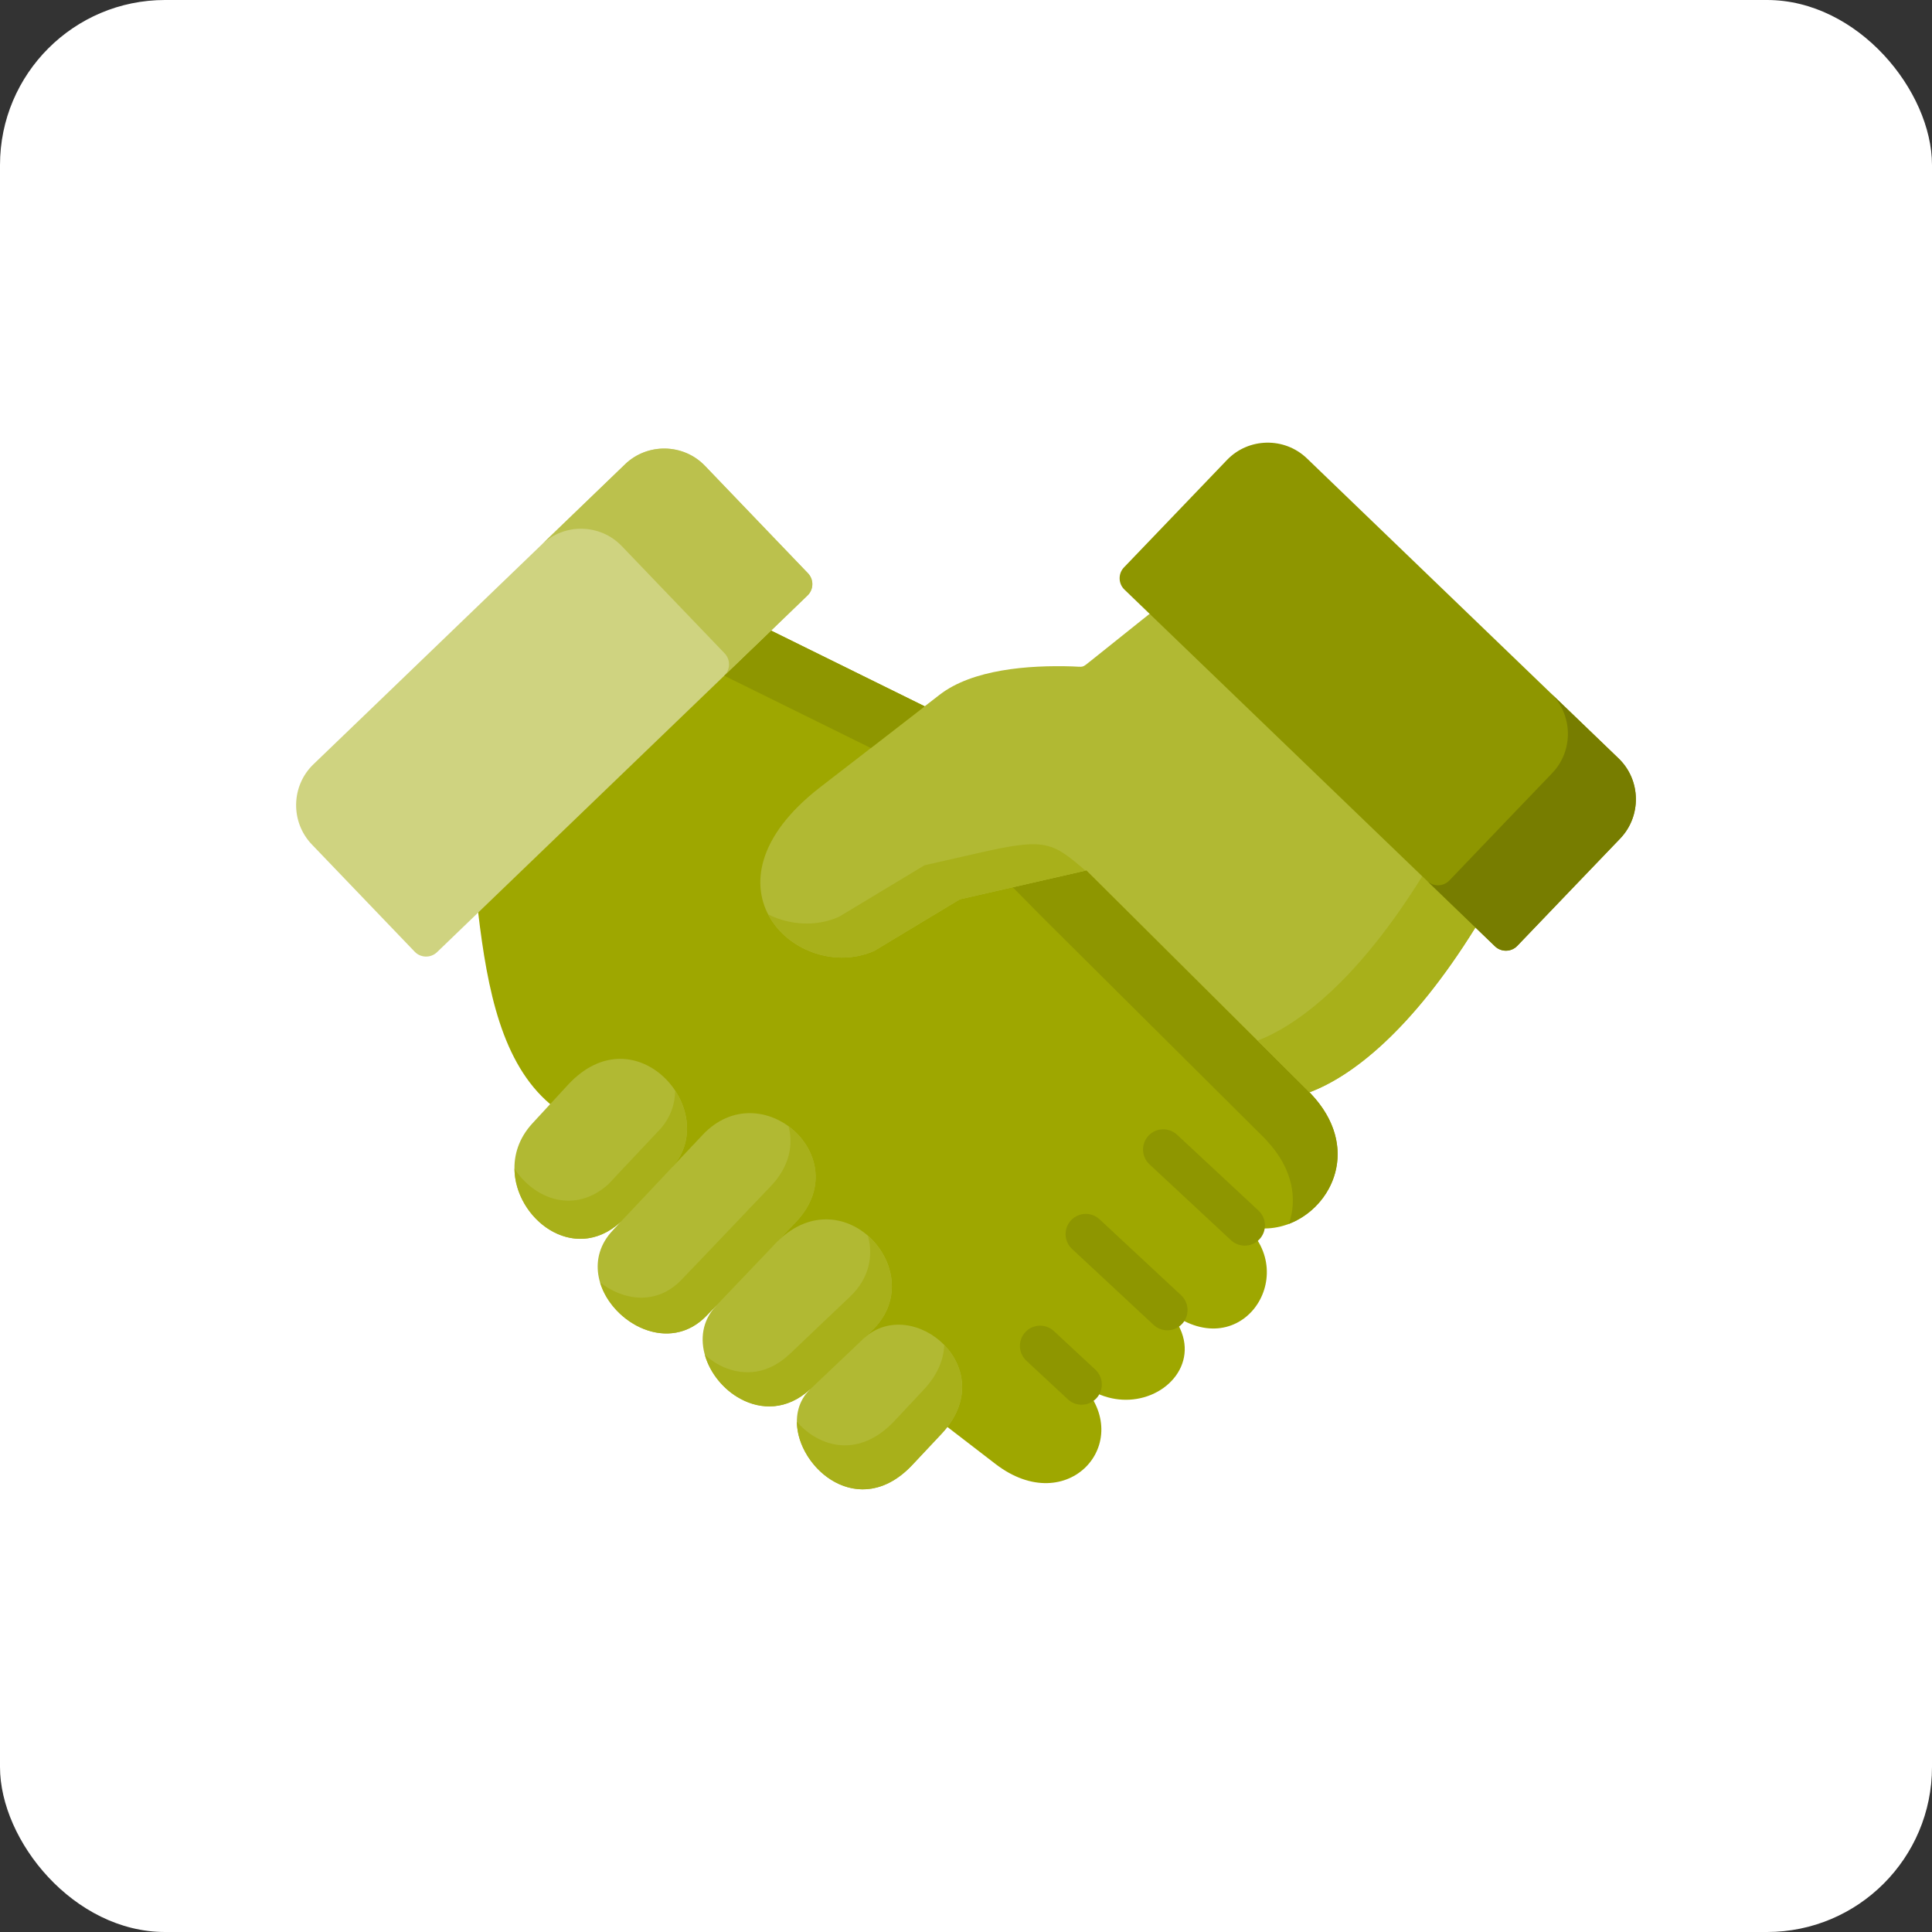
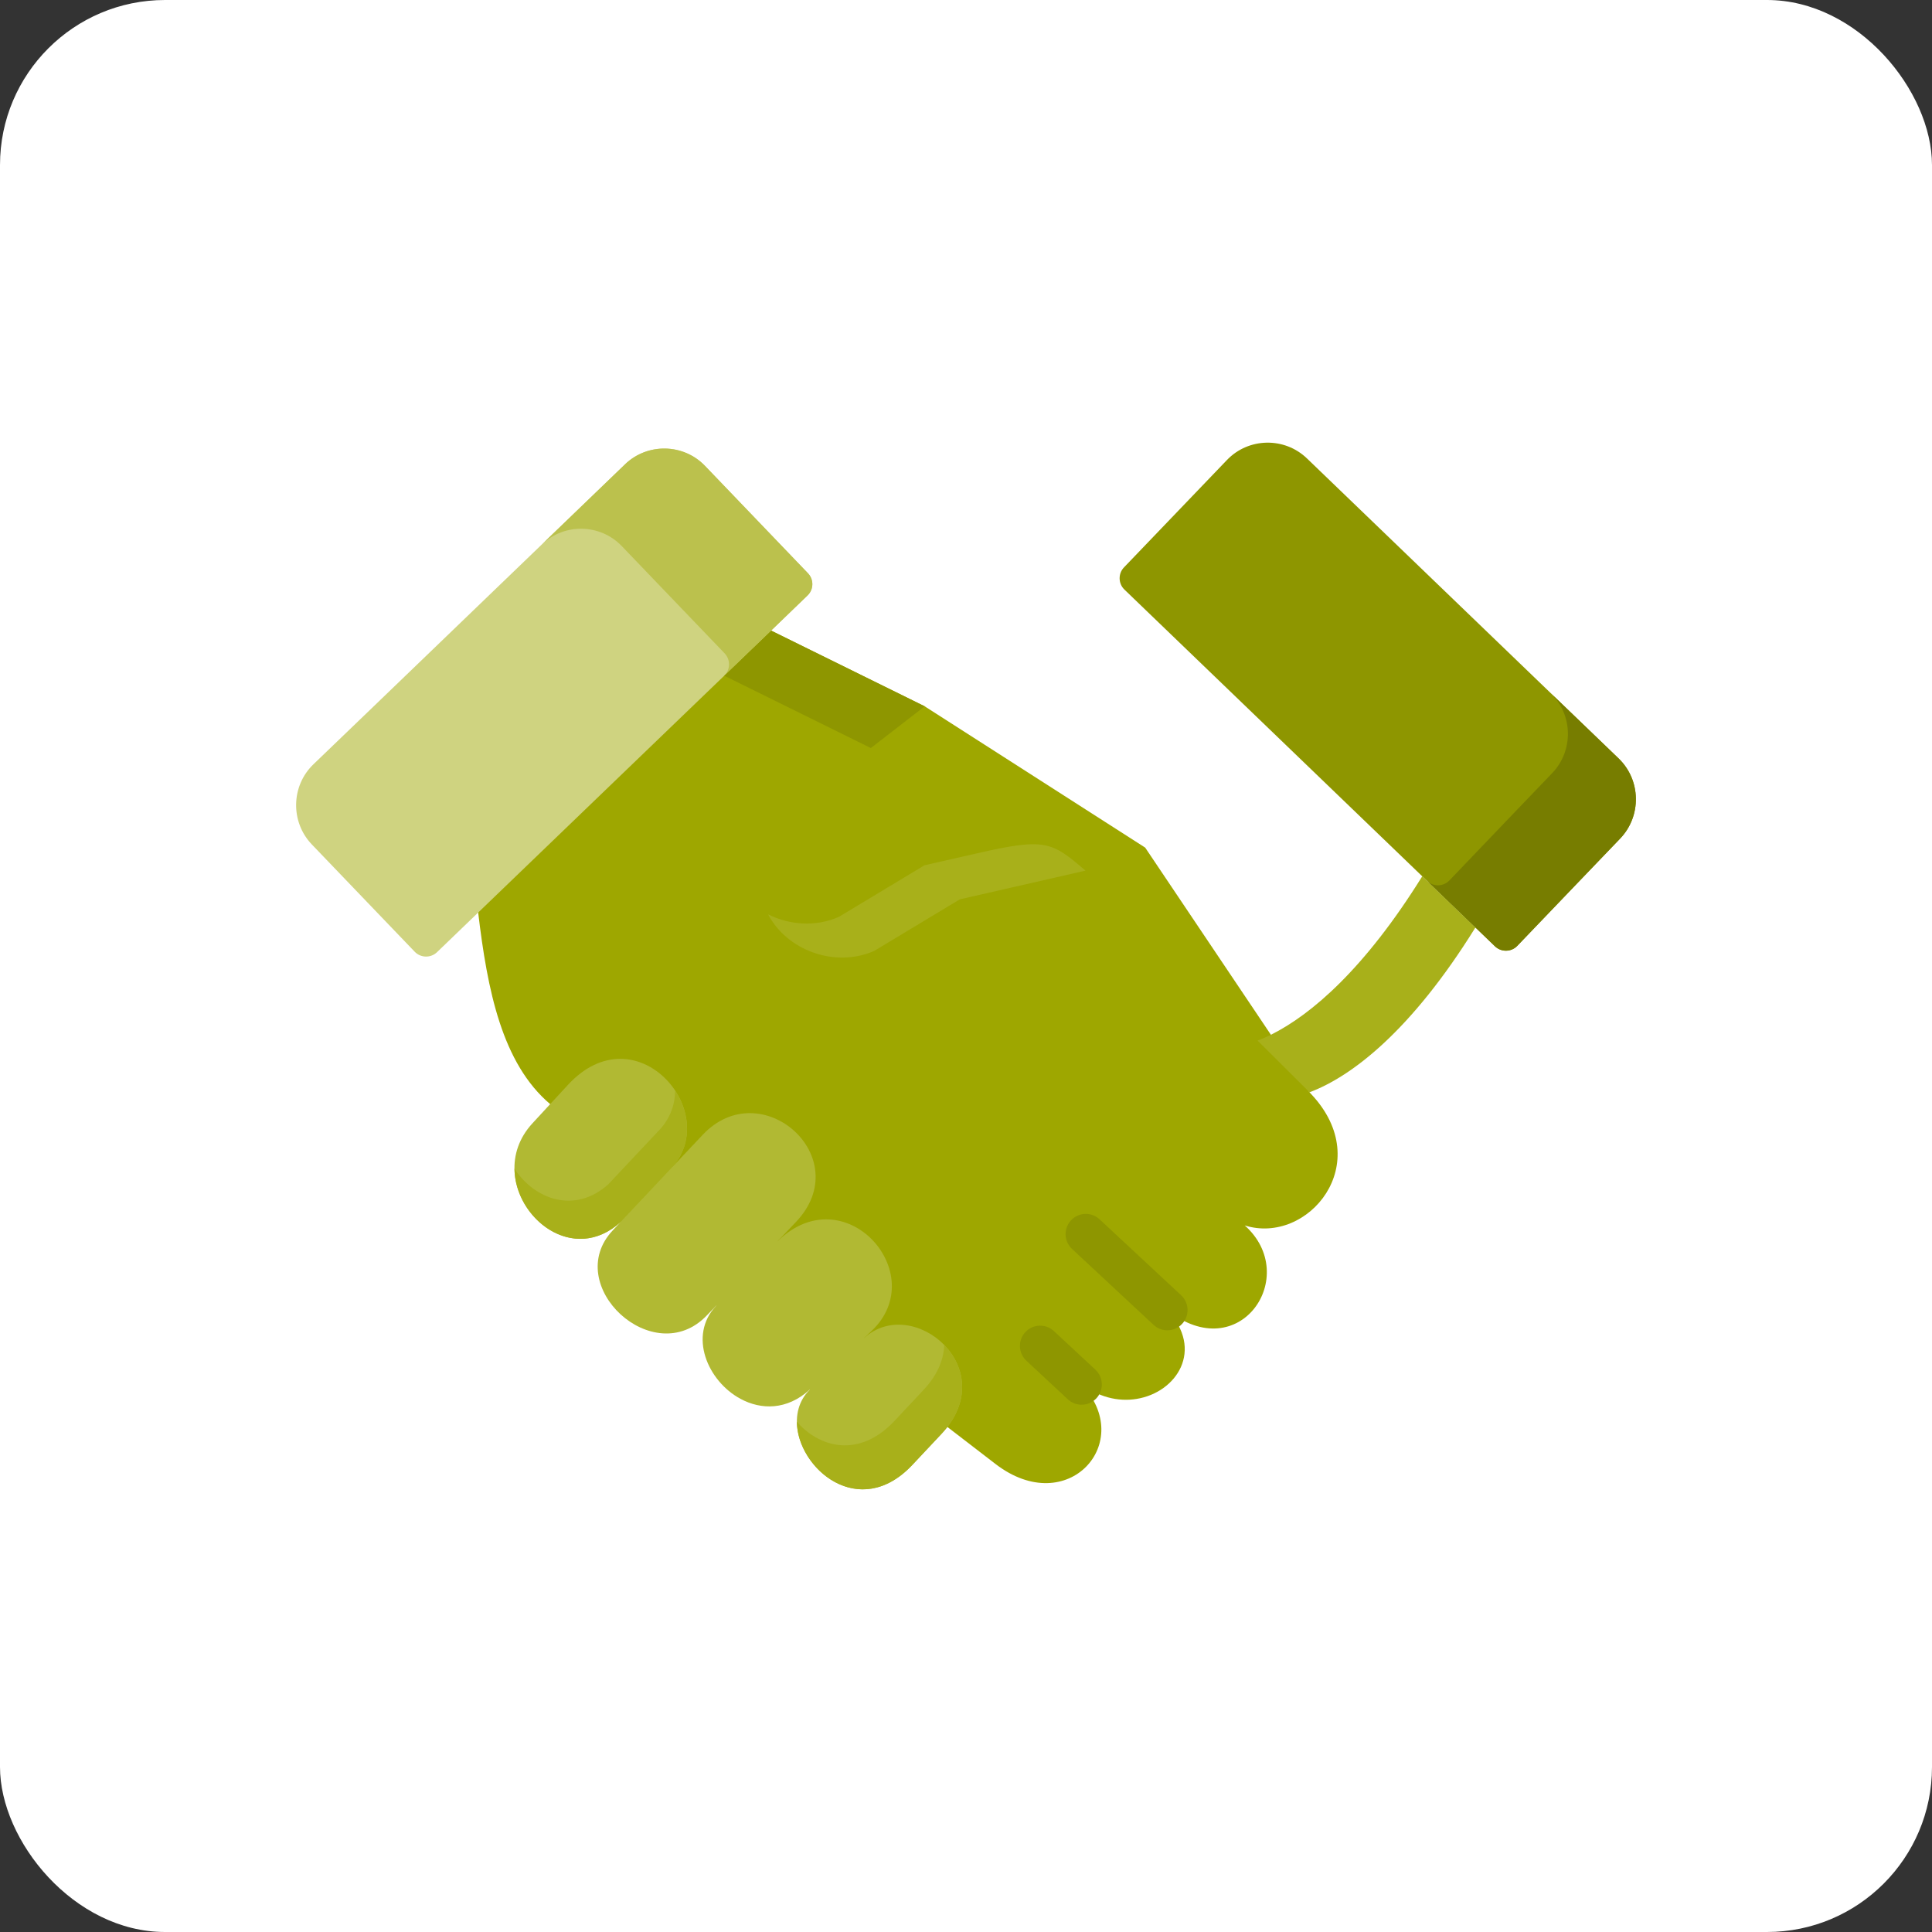
<svg xmlns="http://www.w3.org/2000/svg" id="Layer_2" data-name="Layer 2" viewBox="0 0 850 850">
  <rect x="0" y="0" width="850" height="850" fill="#333333" stroke="none" />
  <defs>
    <style>
            .cls-1 {
            fill: #fff;
            }

            .cls-2 {
            fill: #a8b01a;
            }

            .cls-2, .cls-3, .cls-4, .cls-5, .cls-6, .cls-7, .cls-8 {
            fill-rule: evenodd;
            }

            .cls-3, .cls-9 {
            fill: #8e9600;
            }

            .cls-4 {
            fill: #b1b933;
            }

            .cls-5 {
            fill: #cfd380;
            }

            .cls-6 {
            fill: #9ea700;
            }

            .cls-7 {
            fill: #bbc14d;
            }

            .cls-8 {
            fill: #777d00;
            }
        </style>
  </defs>
  <g id="Layer_1-2" data-name="Layer 1">
    <g>
      <rect class="cls-1" width="850" height="850" rx="72.61" ry="72.61" />
      <g>
        <path class="cls-6" d="m339.27,277.44l-105.38,30.79-23.51,93.26c4.07,34.26,10.49,66.32,31.67,84.28l174.78,142.05,21.15,16.27c31.84,24.49,61.99-9.73,37.79-35.03-.34-.37-.71-.74-1.08-1.11,8.17,6.87,17.35,8.83,25.38,7.51,17.68-2.86,29.79-21.59,13.51-39.07,31.8,25.4,58.97-15.06,34.05-37.25,27.77,8.76,58.02-27.25,29.18-57.84-.2-.24-.44-.51-.67-.74l-72.31-107.65-96.99-62.15-67.57-33.31Z" />
        <path class="cls-4" d="m414.21,630.85c26.89-28.67-12.34-61.64-34.02-42.21l-23.23,22.1c-.27.27-.5.51-.77.71-19.5,19.6,15.94,64.27,45.25,33.01l12.78-13.61Z" />
        <path class="cls-4" d="m339.68,548.66l-24.54,25.73-.1.13c-12.3,13.07-3.77,33.11,10.79,40.93,9.01,4.85,20.31,5.05,30.36-4.01l26.29-.4-2.29-22.4,3.36-3.17c26.29-24.99-11.67-68.18-41.28-39.54l-2.59,2.73Z" />
        <path class="cls-4" d="m295.84,513.39l-22.99,24.42-3.23,3.47c-22.69,24.08,17.95,62.01,41.38,37.42l4.03-4.18c.34-.37,24.98-2.93,27.67-3.23l-.44-25.36,7.87-8.25c27.06-28.39-15.23-65.78-40.98-38.4l-13.31,14.11Z" />
        <path class="cls-4" d="m242.05,485.77l-7.8,8.45c-24,26.07,11.77,67.64,38.59,43.59l22.02-3.4.98-21.02c21.75-24.62-16.17-68.44-46.02-36.04l-7.77,8.42Z" />
        <path class="cls-5" d="m275,204.28l-106.74,102.77-30.36,29.2c-9.88,9.5-10.19,25.36-.71,35.27l45.28,47.22c2.62,2.73,7.03,2.83,9.78.2l18.12-17.45,128.89-124.06,16-15.43c2.76-2.63,2.86-7.04.2-9.8l-45.28-47.22c-9.48-9.9-25.31-10.21-35.2-.71h0Z" />
-         <path class="cls-3" d="m477.98,382.93l-32.41,7.41,12.71,12.9,98.16,97.62.67.74c11.83,12.53,13.72,25.94,9.95,36.85,19.4-7.41,31.73-33.85,9.75-57.16l-.67-.74-29.45-29.27-68.71-68.34Z" />
-         <path class="cls-4" d="m406.85,310.75l-23.7,18.36-22.32,17.25c-56.38,43.65-9.62,86.77,23.83,71.98l37.62-22.67,23.3-5.32,32.41-7.41,68.71,68.34,29.45,29.27c18.52-6.94,44.71-26.95,72.98-72.49l-42.98-89.92-100.37-48.09-25.75,20.58c-4.24,3.37-2.96,2.73-8.3,2.56-19.33-.61-43.9,1.31-58.33,12.46l-6.56,5.08Z" />
        <path class="cls-3" d="m339.27,277.44l-20.64,19.84,64.51,31.83,23.7-18.36-67.57-33.31Z" />
        <path class="cls-2" d="m406.75,380.68l-37.62,22.67c-10.25,4.55-21.78,3.64-31.2-1.08,8.17,15.7,29.28,23.78,46.73,16.07l37.62-22.67,23.3-5.32,32-7.31c-14.83-12.7-17.48-14.55-47.57-7.65l-23.26,5.29Z" />
        <path class="cls-2" d="m625.73,385.53c-25.18,40.52-48.68,60.83-66.6,69.73-2.02,1.01-3.97,1.85-5.85,2.56l22.86,22.74c18.52-6.94,44.71-26.95,72.98-72.49l-23.4-22.53Z" />
        <path class="cls-7" d="m238.49,239.44c9.88-9.4,25.62-9.03,35.06.81l45.28,47.22c2.62,2.76,2.55,7.17-.2,9.8l20.64-19.84,16-15.43c2.76-2.63,2.86-7.04.2-9.8l-45.28-47.22c-9.48-9.9-25.31-10.21-35.2-.71l-36.51,35.17Z" />
        <path class="cls-2" d="m226.35,514.17c.23,22.06,25.99,42.04,46.49,23.65l14.42-15.29,8.57-9.13c8.98-10.17,7.77-23.58,1.21-33.58-.03,5.86-1.98,11.72-6.45,16.81l-15.26,16.2-7.7,8.22c-14.96,13.37-32.68,6.4-41.28-6.87h0Z" />
-         <path class="cls-2" d="m264.01,564.22c5.38,18.05,30.49,31.83,47,14.48l4.03-4.18c.03-.07.07-.1.1-.13l24.54-25.73c.87-.98,1.71-1.89,2.59-2.73l7.87-8.25c14.59-15.29,9.04-33.21-3.23-42.21,2.22,8.25.44,17.79-7.83,26.44l-7.87,8.25c-.87.84-1.71,1.75-2.59,2.7v.03l-24.54,25.73s-.07.07-.13.1l-4,4.21c-10.96,11.52-25.69,9.33-35.94,1.28h0Z" />
-         <path class="cls-2" d="m356.96,610.74l17.92-17.01,5.31-5.09,3.36-3.17c13.99-13.3,9.78-31.76-1.71-41.8,2.45,8.79.64,18.73-7.83,26.78l-3.33,3.17-9.48,8.99-13.78,13.14-.77.67c-10.05,9.06-21.35,8.86-30.36,4.04-2.22-1.21-4.3-2.7-6.19-4.41,2.22,7.98,8.17,15.36,15.73,19.4,9.01,4.85,20.31,5.05,30.36-4.01l.77-.71Z" />
        <path class="cls-2" d="m414.21,630.85c13.45-14.35,10.35-29.74,1.21-39.14-.2,6.37-2.89,13.2-9.08,19.77l-12.78,13.64c-15.7,16.71-33.15,11.69-42.96.4.13,20.45,27.43,43.89,50.83,18.93l12.78-13.61Z" />
-         <path class="cls-9" d="m547.63,548.03c-2.17,0-4.34-.79-6.06-2.39l-35.84-33.38c-3.6-3.35-3.8-8.98-.45-12.58,3.35-3.6,8.97-3.8,12.57-.45l35.84,33.38c3.6,3.35,3.8,8.98.45,12.58-1.75,1.88-4.13,2.84-6.51,2.84Z" />
        <path class="cls-9" d="m513.58,585.28c-2.17,0-4.34-.79-6.06-2.39l-35.87-33.41c-3.6-3.35-3.8-8.98-.45-12.58,3.34-3.6,8.97-3.8,12.57-.45l35.87,33.41c3.6,3.35,3.8,8.98.45,12.58-1.75,1.88-4.13,2.84-6.51,2.84Z" />
        <path class="cls-9" d="m475.86,618.02c-2.17,0-4.34-.79-6.05-2.38l-18.25-16.98c-3.6-3.35-3.8-8.98-.46-12.58,3.34-3.6,8.97-3.81,12.57-.46l18.25,16.98c3.6,3.35,3.8,8.98.46,12.58-1.75,1.89-4.13,2.84-6.52,2.84h0Z" />
        <path class="cls-3" d="m505.78,270.06l119.95,115.47,23.4,22.53,8.61,8.29c2.76,2.63,7.16,2.53,9.78-.2l23.63-24.66,21.65-22.57c9.48-9.9,9.18-25.77-.71-35.27l-20.94-20.14-116.15-111.83c-9.88-9.5-25.72-9.2-35.2.71l-45.28,47.22c-2.66,2.76-2.55,7.17.2,9.8l11.06,10.65Z" />
        <path class="cls-8" d="m682.31,304.96v.03-.03Zm-21.04,57.74l-23.63,24.69c-2.66,2.73-7.03,2.83-9.78.17l21.28,20.51,8.61,8.29c2.76,2.63,7.16,2.53,9.78-.2l23.63-24.66,21.65-22.57c9.48-9.9,9.18-25.77-.71-35.27l-26.49-25.5,2.25,2.19-5.55-5.36c9.75,9.5,10.05,25.3.61,35.13l-21.65,22.57Z" />
      </g>
    </g>
  </g>
</svg>